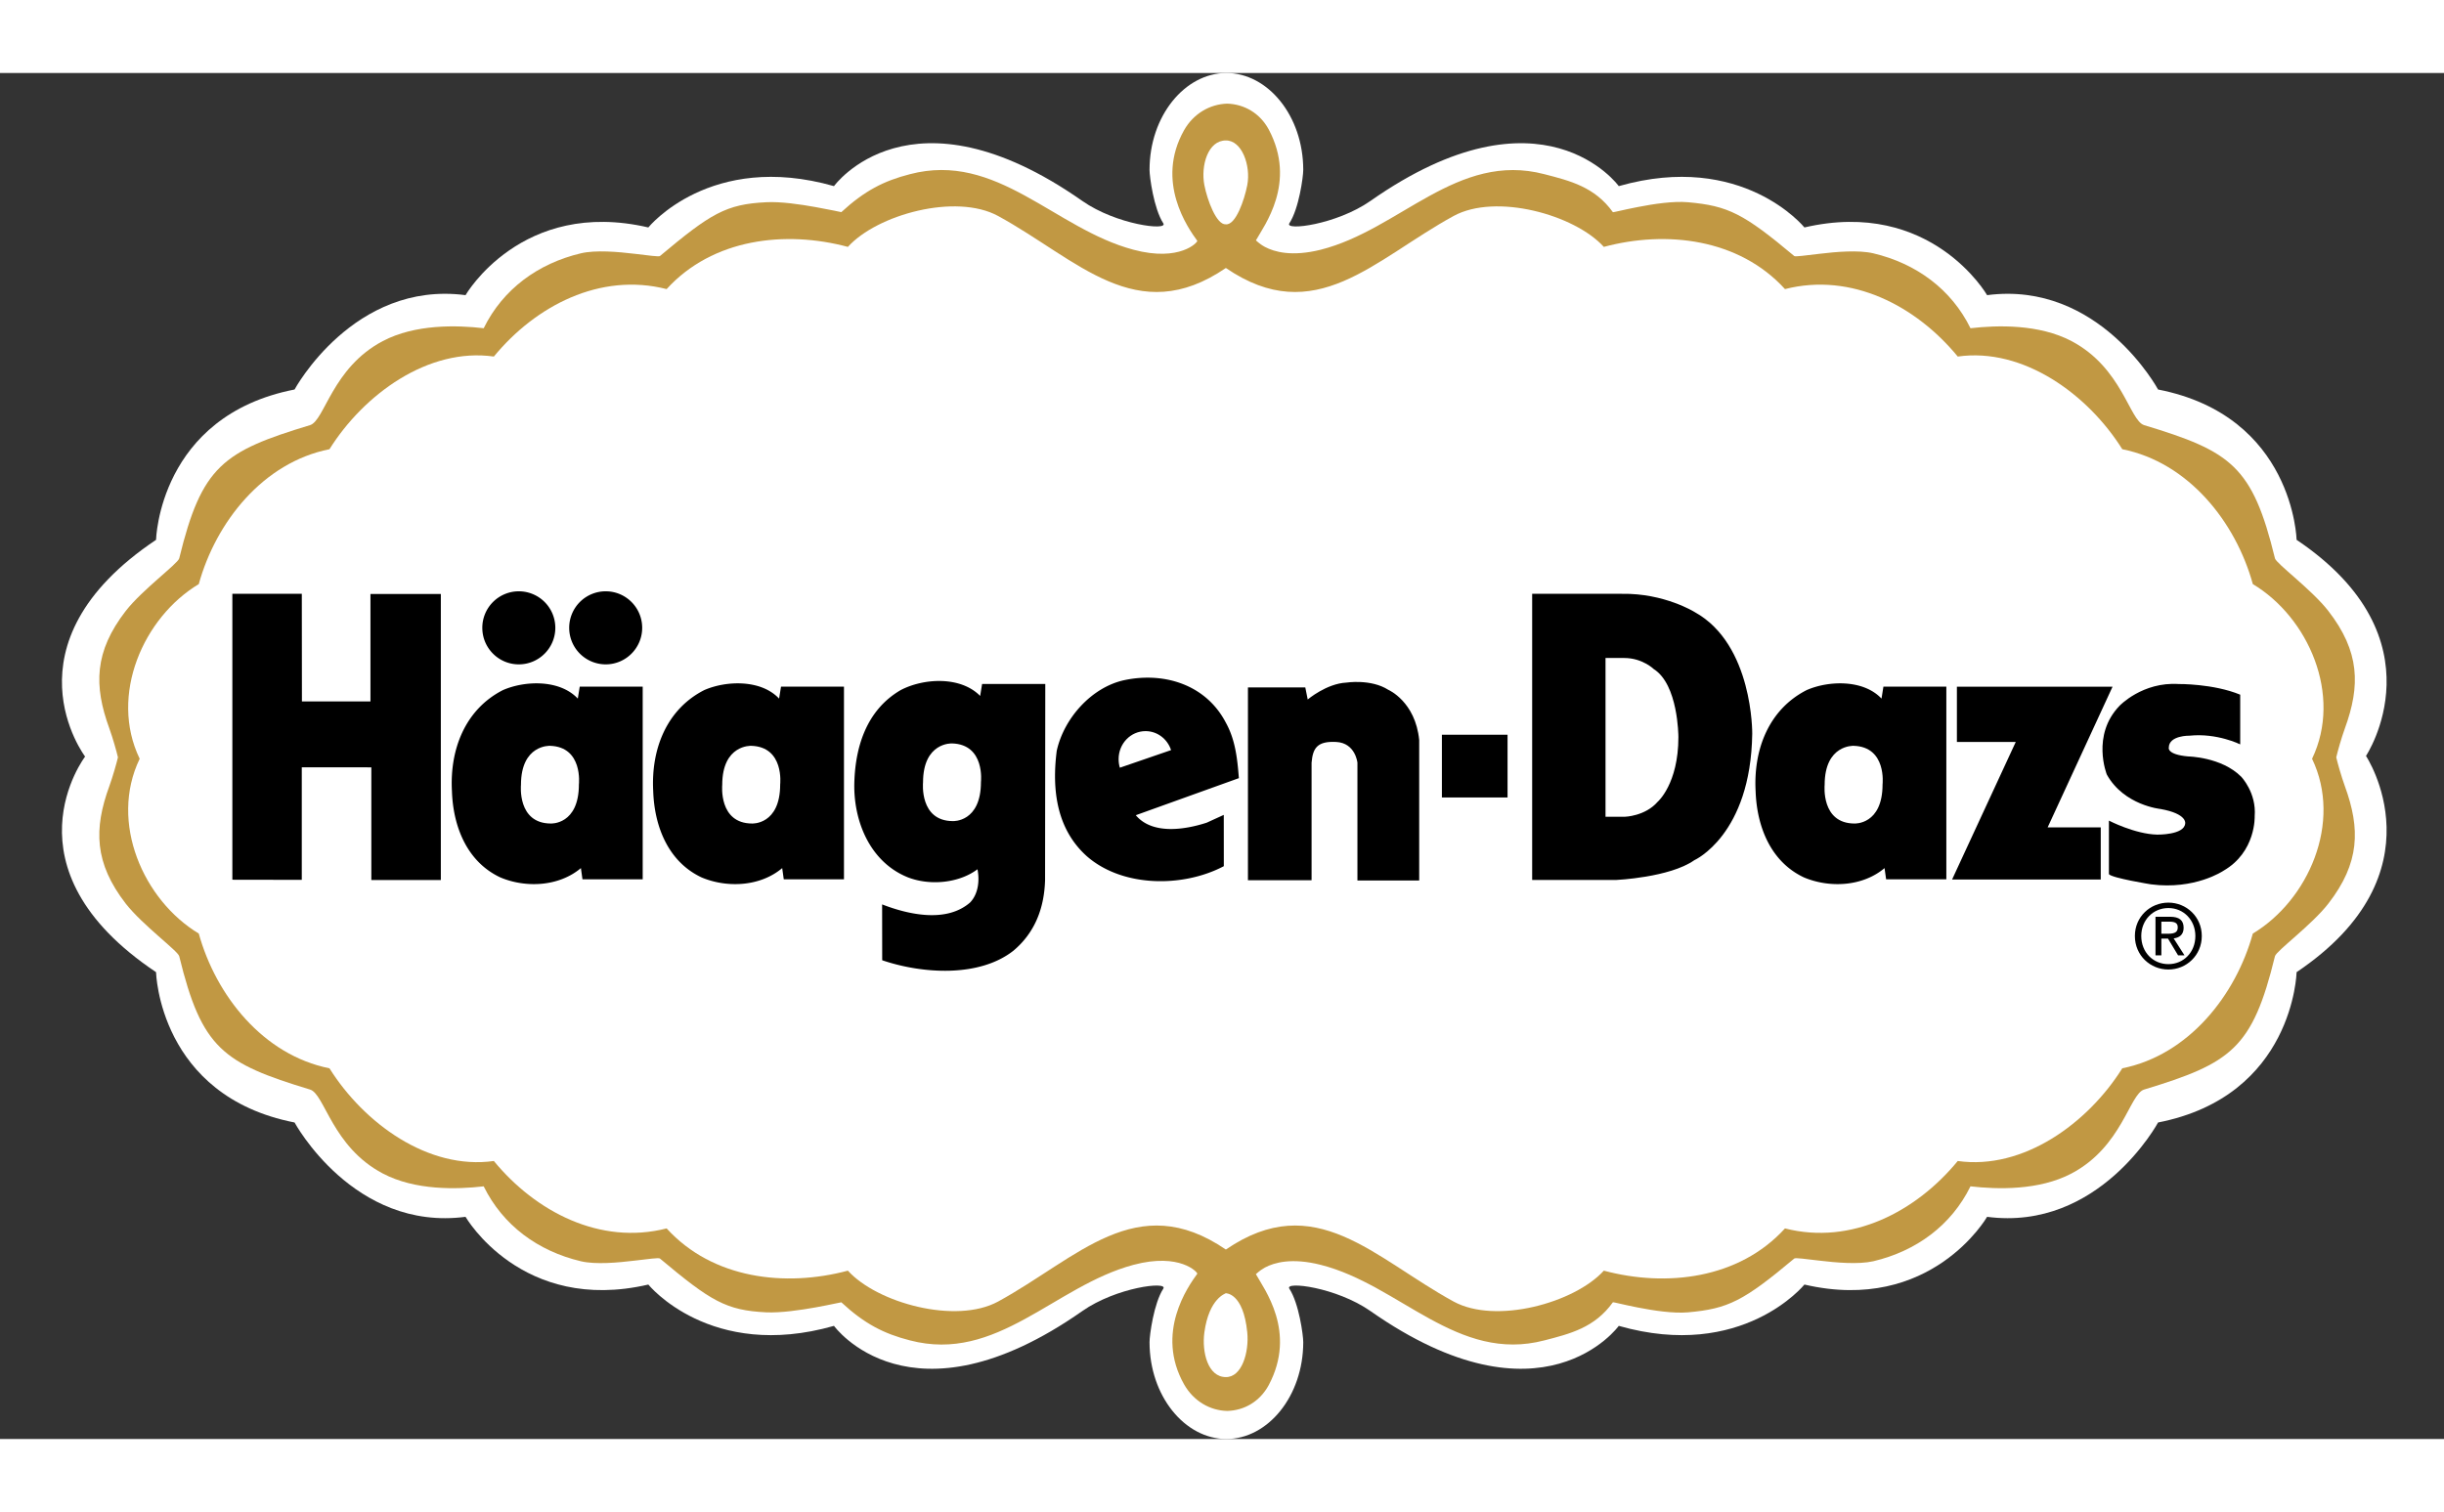
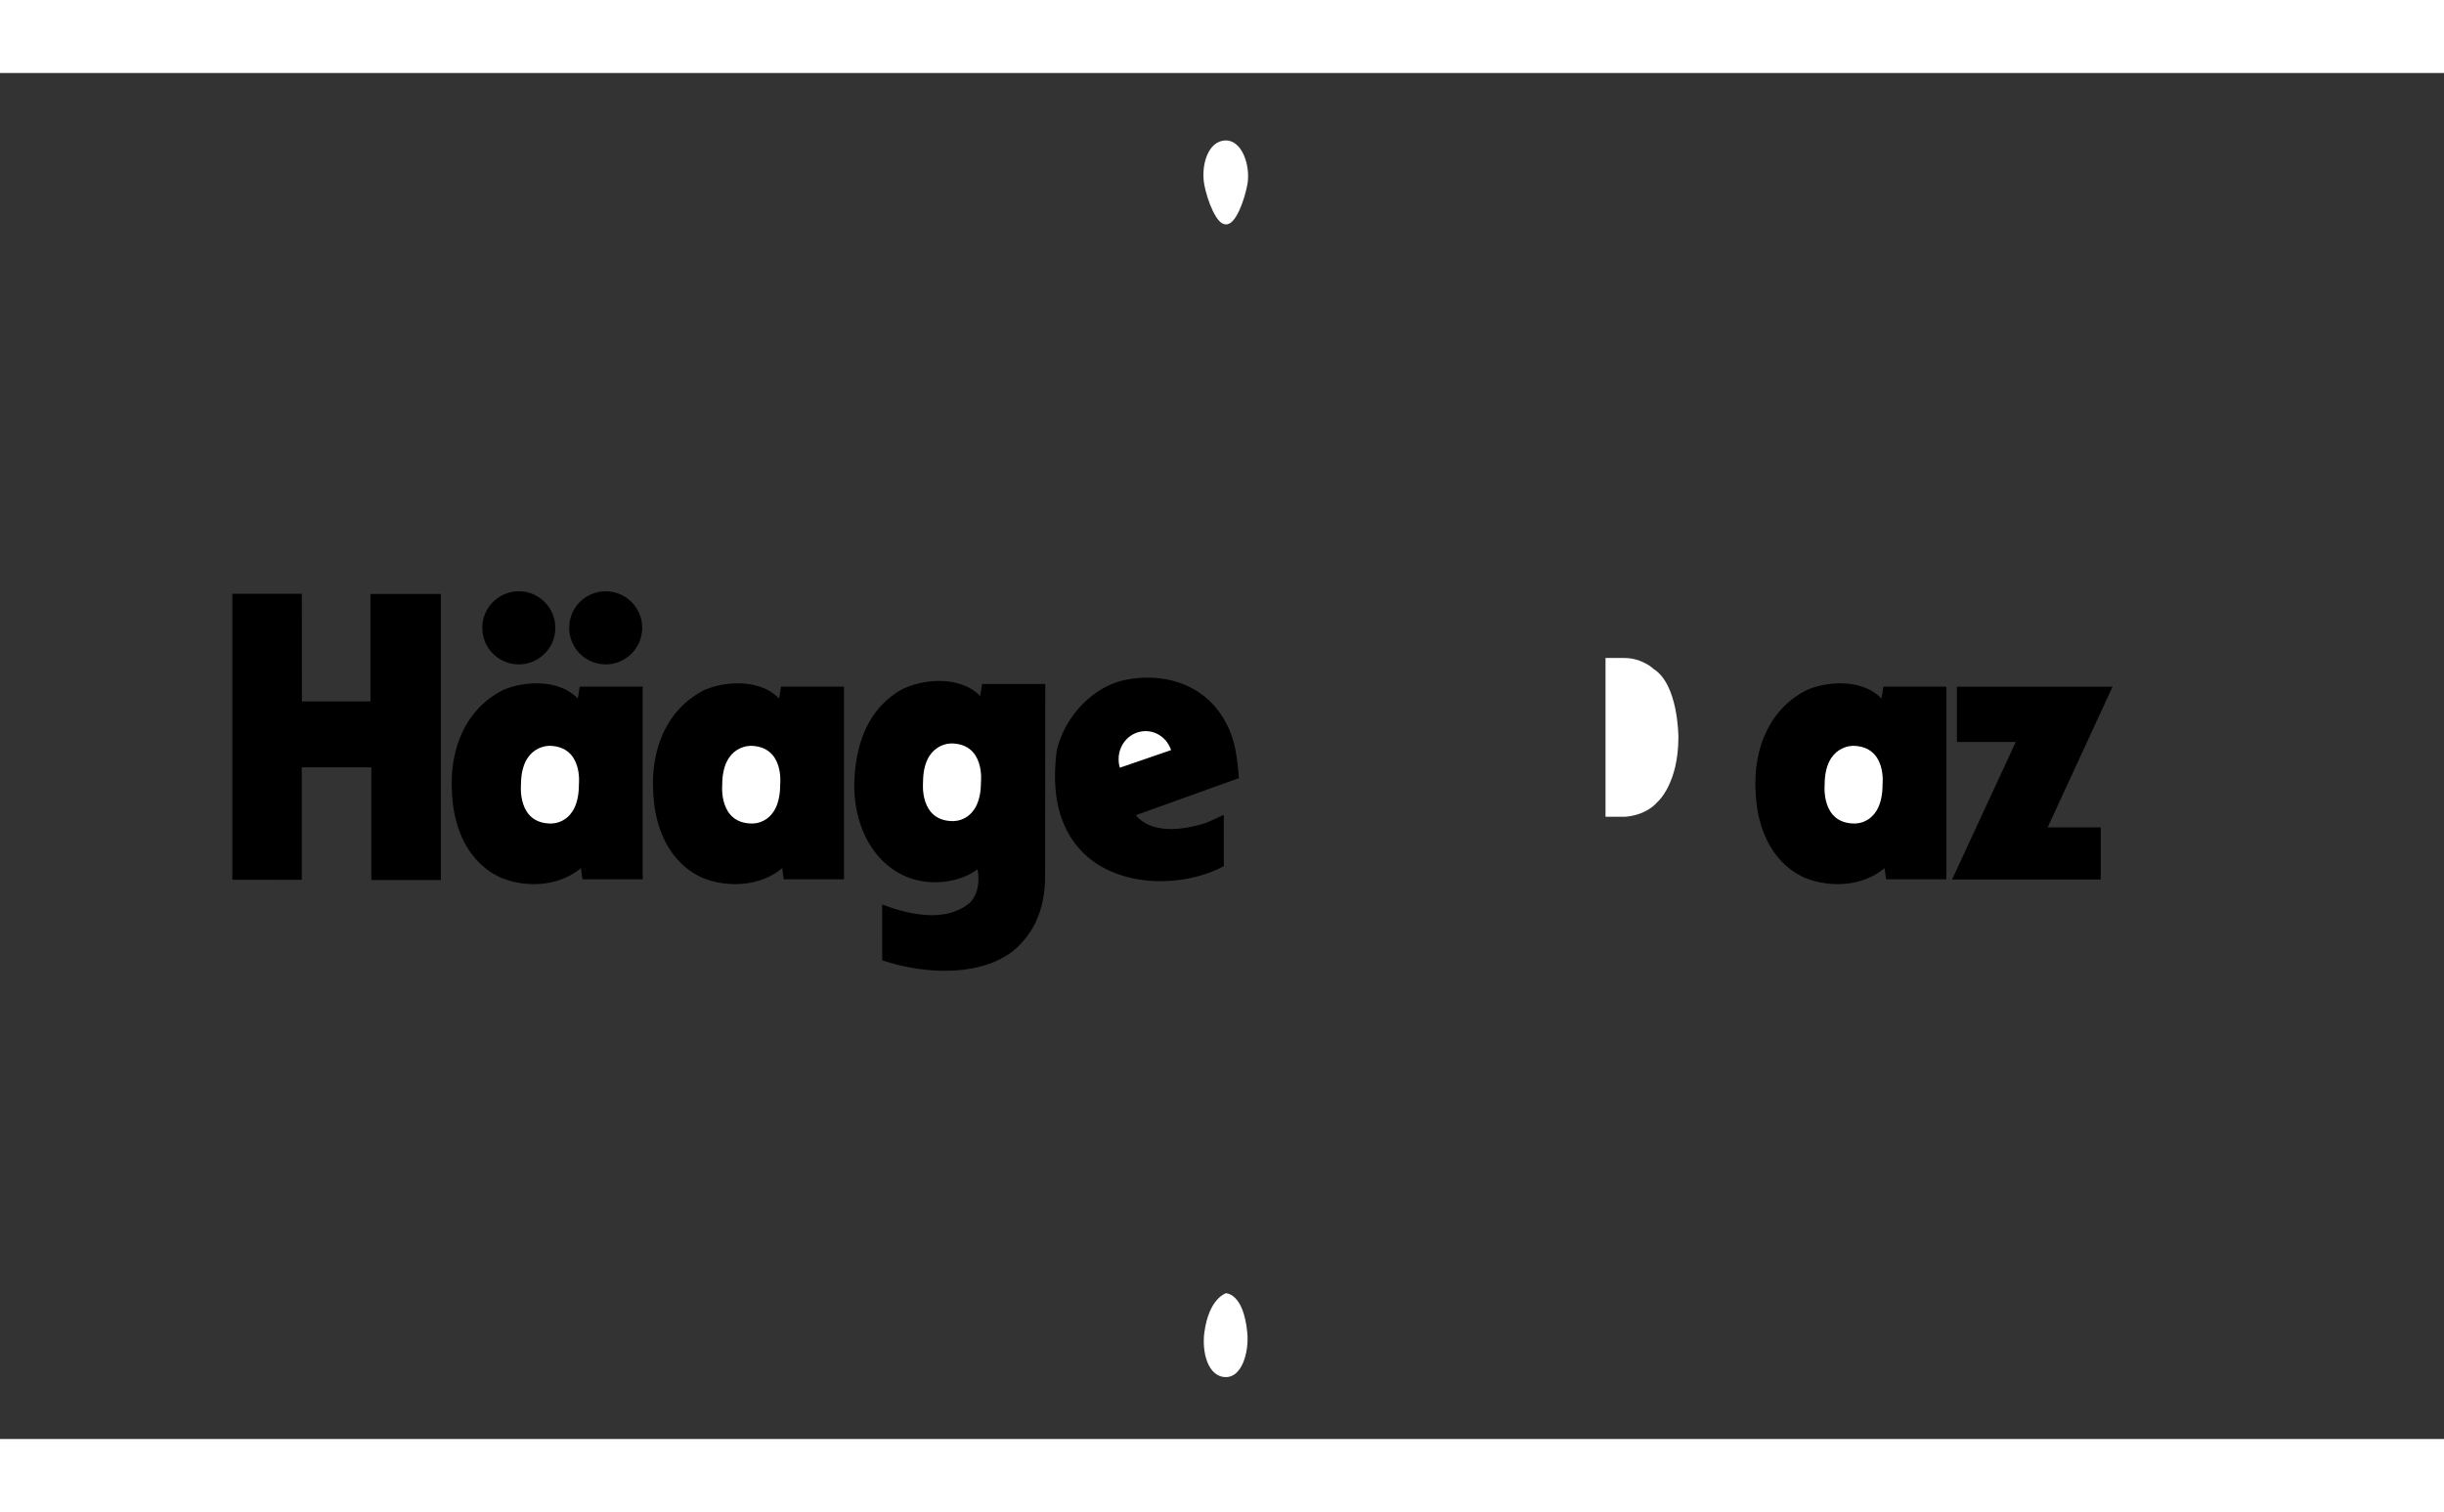
<svg xmlns="http://www.w3.org/2000/svg" height="1547" viewBox="-5.902 9.833 485.95 271.669" width="2500">
  <rect x="-5.902" y="9.833" width="485.95" height="271.669" fill="#333333" stroke="none" />
-   <path d="m464.535 145.654s15.513 23.294-13.795 43.003c0 0-.565 24.625-27.545 29.898 0 0-11.697 21.682-33.993 18.761 0 0-11.109 19.331-36.323 13.471 0 0-12.311 15.231-36.912 8.216 0 0-15.153 21.037-49.379-2.946-6.782-4.737-17.124-5.987-16.125-4.452 1.918 2.917 2.765 9.287 2.765 10.622 0 10.754-7.04 19.275-15.283 19.275s-15.28-8.521-15.28-19.275c0-1.335.842-7.705 2.738-10.622.997-1.535-9.343-.285-16.104 4.452-34.221 23.983-49.376 2.946-49.376 2.946-24.601 7.016-36.915-8.216-36.915-8.216-25.211 5.86-36.346-13.471-36.346-13.471-22.271 2.921-33.994-18.761-33.994-18.761-26.957-5.273-27.543-29.898-27.543-29.898-31.027-20.758-14.103-42.874-14.103-42.874s-16.924-22.322 14.103-43.106c0 0 .586-24.627 27.543-29.899 0 0 11.723-21.681 33.994-18.764 0 0 11.135-19.327 36.346-13.465 0 0 12.314-15.231 36.915-8.217 0 0 15.155-21.04 49.376 2.945 6.761 4.735 17.101 5.988 16.104 4.453-1.896-2.92-2.738-9.293-2.738-10.625 0-10.749 7.037-19.272 15.28-19.272s15.283 8.523 15.283 19.272c0 1.332-.847 7.705-2.765 10.625-.999 1.535 9.343.282 16.125-4.453 34.226-23.985 49.379-2.945 49.379-2.945 24.602-7.014 36.912 8.217 36.912 8.217 25.214-5.862 36.323 13.465 36.323 13.465 22.296-2.917 33.993 18.764 33.993 18.764 26.979 5.272 27.545 29.899 27.545 29.899 29.308 19.71 13.795 42.977 13.795 42.977" fill="#fff" />
-   <path d="m458.624 145.935c.279 1.203.997 3.738 1.714 5.734 3.098 8.5 2.994 15.257-3.3 23.371-3.304 4.25-10.344 9.395-10.599 10.44-4.482 18.404-8.73 21.274-26.008 26.521-2.919.872-4.353 11.363-14.44 16.69-6.449 3.406-14.741 3.177-20.093 2.561-3.814 7.756-10.775 12.876-19.326 14.899-2.943.664-7.37.281-10.776-.131-2.662-.303-4.709-.613-4.938-.409-10.089 8.446-13.132 9.988-21.119 10.699-2.918.256-6.911-.354-10.034-.97-2.764-.536-4.86-1.104-4.915-1.024-3.608 5.043-8.473 6.246-13.618 7.573-17.329 4.533-28.719-11.03-44.463-15.023-5.76-1.459-9.242-.46-11.109.54-1.23.688-1.767 1.353-1.792 1.302 1.611 2.946 8.191 11.468 2.562 22.068-1.767 3.275-4.89 5.065-8.272 5.142-3.402-.076-6.677-1.943-8.573-5.298-5.76-10.239.794-19.451 2.635-21.985.13-.233-3.404-4.248-12.695-1.769-15.691 4.201-27.134 19.557-44.436 15.023-5.196-1.327-9.036-3.3-13.646-7.573-.025-.029-2.2.488-5.02.995-3.121.565-7.062 1.127-9.902.999-8.013-.383-11.058-2.253-21.145-10.699-.259-.204-2.307.106-4.967.409-3.403.412-7.832.82-10.75.131-8.55-2.023-15.512-7.144-19.325-14.899-5.351.616-13.619.846-20.072-2.561-10.086-5.327-11.542-15.818-14.461-16.69-17.278-5.247-21.527-8.117-26.007-26.521-.259-1.046-7.295-6.19-10.624-10.44-6.272-8.114-6.373-14.871-3.275-23.371.717-1.996 1.434-4.531 1.715-5.734zm0 0c.279-1.205.997-3.762 1.714-5.758 3.098-8.498 2.994-15.257-3.3-23.371-3.304-4.25-10.344-9.396-10.599-10.443-4.482-18.404-8.73-21.272-26.008-26.496-2.919-.894-4.353-11.389-14.44-16.714-6.449-3.404-14.741-3.177-20.093-2.561-3.814-7.754-10.775-12.874-19.326-14.899-2.943-.689-7.37-.307-10.776.104-2.662.307-4.709.614-4.938.437-10.089-8.447-13.132-9.985-21.119-10.699-2.893-.258-6.836.333-9.957.946-2.815.537-4.938 1.102-4.992 1.023-3.608-5.019-8.473-6.22-13.618-7.55-17.329-4.531-28.719 11.033-44.463 15.022-5.76 1.435-9.242.438-11.109-.562-1.23-.665-1.767-1.356-1.792-1.278 1.611-2.919 8.191-11.468 2.562-22.067-1.767-3.275-4.89-5.042-8.272-5.145-3.402.103-6.677 1.945-8.573 5.299-5.76 10.238.794 19.454 2.635 21.987.13.231-3.404 4.25-12.695 1.765-15.691-4.172-27.134-19.554-44.436-15.022-5.196 1.33-9.036 3.301-13.646 7.55-.025 0-2.2-.486-5.066-.996-3.123-.566-7.04-1.128-9.855-.974-8.013.382-11.058 2.252-21.145 10.699-.259.178-2.307-.13-4.967-.437-3.403-.41-7.832-.793-10.75-.104-8.55 2.025-15.512 7.146-19.325 14.899-5.351-.616-13.619-.844-20.072 2.561-10.086 5.325-11.542 15.82-14.461 16.714-17.278 5.224-21.527 8.092-26.007 26.496-.259 1.048-7.295 6.193-10.624 10.443-6.272 8.114-6.373 14.873-3.275 23.371.717 1.996 1.434 4.553 1.715 5.758h441.073" fill="#c19843" />
  <path d="m237.776 269.188c3.261.106 4.706-4.98 4.321-8.89-.785-7.936-4.275-7.761-4.261-7.789-.038.076-3.329.955-4.269 7.789-.53 3.891.695 8.934 4.323 8.89m-.114-245.939c3.261-.103 5.063 5.035 4.321 8.886-.576 2.954-2.295 7.983-4.261 7.792-1.867.143-3.694-4.838-4.269-7.792-.742-3.852.695-8.938 4.323-8.886" fill="#fff" />
-   <path d="m237.843 243.822c17.74-12.132 29.409 1.663 45.283 10.342 8.394 4.58 24.036.277 29.87-6.141 12.415 3.321 26.855 1.662 36.018-8.402 13.231 3.381 26.059-3.321 34.351-13.408 13.055 1.842 25.882-7.53 32.715-18.434 13.181-2.64 22.553-14.491 25.957-26.801 11.007-6.603 17.868-22.09 11.776-34.76 6.092-12.673-.77-28.158-11.776-34.737-3.404-12.34-12.776-24.192-25.957-26.827-6.833-10.905-19.66-20.273-32.715-18.43-8.292-10.087-21.119-16.793-34.351-13.416-9.162-10.06-23.603-11.722-36.018-8.393-5.834-6.427-21.477-10.729-29.87-6.146-15.874 8.678-27.543 22.477-45.283 10.343-17.767 12.134-29.412-1.665-45.285-10.343-8.422-4.583-24.061-.281-29.871 6.146-12.44-3.329-26.879-1.667-36.041 8.393-13.233-3.377-26.059 3.329-34.353 13.416-13.056-1.844-25.855 7.524-32.688 18.43-13.208 2.635-22.577 14.487-25.984 26.827-10.98 6.579-17.865 22.064-11.749 34.737-6.116 12.67.769 28.157 11.749 34.76 3.407 12.31 12.776 24.161 25.984 26.801 6.833 10.903 19.632 20.275 32.688 18.434 8.294 10.087 21.119 16.789 34.353 13.408 9.162 10.064 23.601 11.724 36.041 8.402 5.811 6.418 21.449 10.721 29.871 6.141 15.873-8.679 27.518-22.474 45.285-10.342" fill="#fff" />
  <path d="m219.931 157.443c3.222 3.836 9.53 2.968 14.1 1.487l3.395-1.551.008 10.201c-8.136 4.295-20.185 4.225-27.257-1.999-5.979-5.375-6.961-13.16-5.966-20.937 1.426-6.502 6.965-12.695 13.494-14.075 8.138-1.692 16.28 1.079 20.12 8.448 1.895 3.415 2.299 7.139 2.604 11.055zm-30.944-23.722c-3.939-3.995-11.284-3.534-15.818-1.154-6.832 3.993-9.131 11.436-9.213 19.04 0 7.528 3.38 15.279 10.675 18.198 4.383 1.692 10.142 1.154 13.824-1.613.454 2.309.143 4.923-1.464 6.604-4.757 4.144-12.36 2.377-17.498.386l.015 11.105c7.905 2.698 19.25 3.479 26.084-1.893 4.305-3.605 6.145-8.523 6.301-14.052l.042-39.004h-12.561zm-148.689-20.308v56.862l13.805.023v-22.381l13.829.005v22.417h13.819v-56.89h-13.994v21.364h-13.627l-.022-21.4zm68.685 20.838c-3.601-3.832-10.509-3.604-14.891-1.687-7.52 3.838-10.597 11.826-10.132 20.112.229 6.924 2.913 13.979 9.604 17.13 5.06 2.146 11.659 1.848 16.038-1.845l.31 2.235h11.976v-38.324h-12.518zm5.552-6.808c4.002 0 7.25-3.259 7.25-7.27 0-4.008-3.248-7.261-7.25-7.261a7.253 7.253 0 0 0 -7.26 7.261 7.258 7.258 0 0 0 7.26 7.27m-17.281 0c4.01 0 7.26-3.259 7.26-7.27a7.262 7.262 0 0 0 -7.26-7.261 7.256 7.256 0 0 0 -7.256 7.261c0 4.012 3.242 7.27 7.256 7.27m51.753 6.808c-3.6-3.832-10.517-3.604-14.89-1.687-7.529 3.838-10.597 11.826-10.137 20.112.231 6.924 2.921 13.979 9.594 17.13 5.07 2.146 11.684 1.848 16.052-1.845l.313 2.235h11.97v-38.324h-12.517zm219.198 0c-3.606-3.832-10.521-3.604-14.893-1.687-7.528 3.838-10.595 11.826-10.137 20.112.236 6.924 2.915 13.979 9.59 17.13 5.072 2.146 11.677 1.848 16.045-1.845l.315 2.235h11.972v-38.324h-12.51zm14.991-2.368v10.992h11.702l-12.657 27.35h29.556v-10.363h-10.557l12.905-27.979z" />
-   <path d="m439.527 133.473v9.884s-4.606-2.301-10.076-1.73c0 0-4.122-.089-4.122 2.397 0 0-.391 1.35 3.836 1.73 0 0 6.624.09 10.556 4.028 0 0 3.066 3.172 2.686 7.869 0 0 .291 7.106-6.229 10.849 0 0-5.667 3.842-14.4 2.689 0 0-7.768-1.249-8.356-2.021v-10.65s5.184 2.687 9.595 2.784c0 0 5.386.101 5.57-2.213 0 0 .479-1.915-4.887-2.879 0 0-7.299-.717-10.697-6.861 0 0-3.129-7.813 2.536-13.673 0 0 4.557-4.799 11.757-4.321-.001 0 6.852-.094 12.231 2.118m-158.73 7.964h13.053v12.474h-13.053zm-38.565 28.933v-38.34h11.403l.481 2.399s3.741-3.169 7.68-3.358c0 0 4.896-.773 8.351 1.437 0 0 5.371 2.305 6.136 9.98v27.934h-12.282v-23.419s-.387-3.931-4.221-4.128c-3.699-.189-4.657 1.148-4.896 4.128v23.367zm56.512-56.957v56.91h16.691s10.663-.481 15.55-3.932c0 0 11.226-4.988 11.518-25.152 0 0 .196-17.751-11.418-24.18 0 0-6.042-3.795-14.491-3.646z" />
  <path d="m103.451 143.643s-5.767-.286-5.767 7.771c0 0-.774 7.681 5.954 7.681 0 0 5.565.287 5.565-7.776.001-.001.863-7.485-5.752-7.676m79.936-.476s-5.758-.292-5.758 7.769c0 0-.768 7.679 5.949 7.679 0 0 5.566.288 5.566-7.78.001-.001.865-7.481-5.757-7.668m179.276.476s-5.764-.286-5.764 7.771c0 0-.77 7.681 5.949 7.681 0 0 5.566.287 5.566-7.776.001-.001.874-7.485-5.751-7.676m-219.197 0s-5.764-.286-5.764 7.771c0 0-.766 7.681 5.951 7.681 0 0 5.57.287 5.57-7.776.001-.001.867-7.485-5.757-7.676m169.862-17.467v31.575h3.836s4.045-.1 6.533-2.979c0 0 4.122-3.543 4.122-12.854 0-.297-.049-10.464-4.896-13.536 0 0-2.253-2.206-5.854-2.206zm-86.382 18.318c-.717-2.195-2.722-3.774-5.072-3.774-2.967 0-5.358 2.487-5.358 5.562 0 .6.078 1.176.25 1.714z" fill="#fff" />
-   <path d="m425.251 174.828c3.575 0 6.637 2.812 6.637 6.634 0 3.858-3.062 6.67-6.637 6.67-3.612 0-6.666-2.812-6.666-6.67 0-3.822 3.054-6.634 6.666-6.634m0 1.076c-3.045 0-5.397 2.387-5.397 5.558 0 3.246 2.353 5.598 5.397 5.598 3.01 0 5.36-2.352 5.36-5.598 0-3.171-2.35-5.558-5.36-5.558m-1.4 9.416h-1.167v-7.681h2.906c1.798 0 2.688.688 2.688 2.191 0 1.381-.848 1.971-1.982 2.112l2.159 3.377h-1.276l-2.011-3.34h-1.316v3.341zm0-4.307h1.384c1.417 0 1.872-.412 1.872-1.254 0-.735-.35-1.147-1.679-1.147h-1.577z" />
</svg>